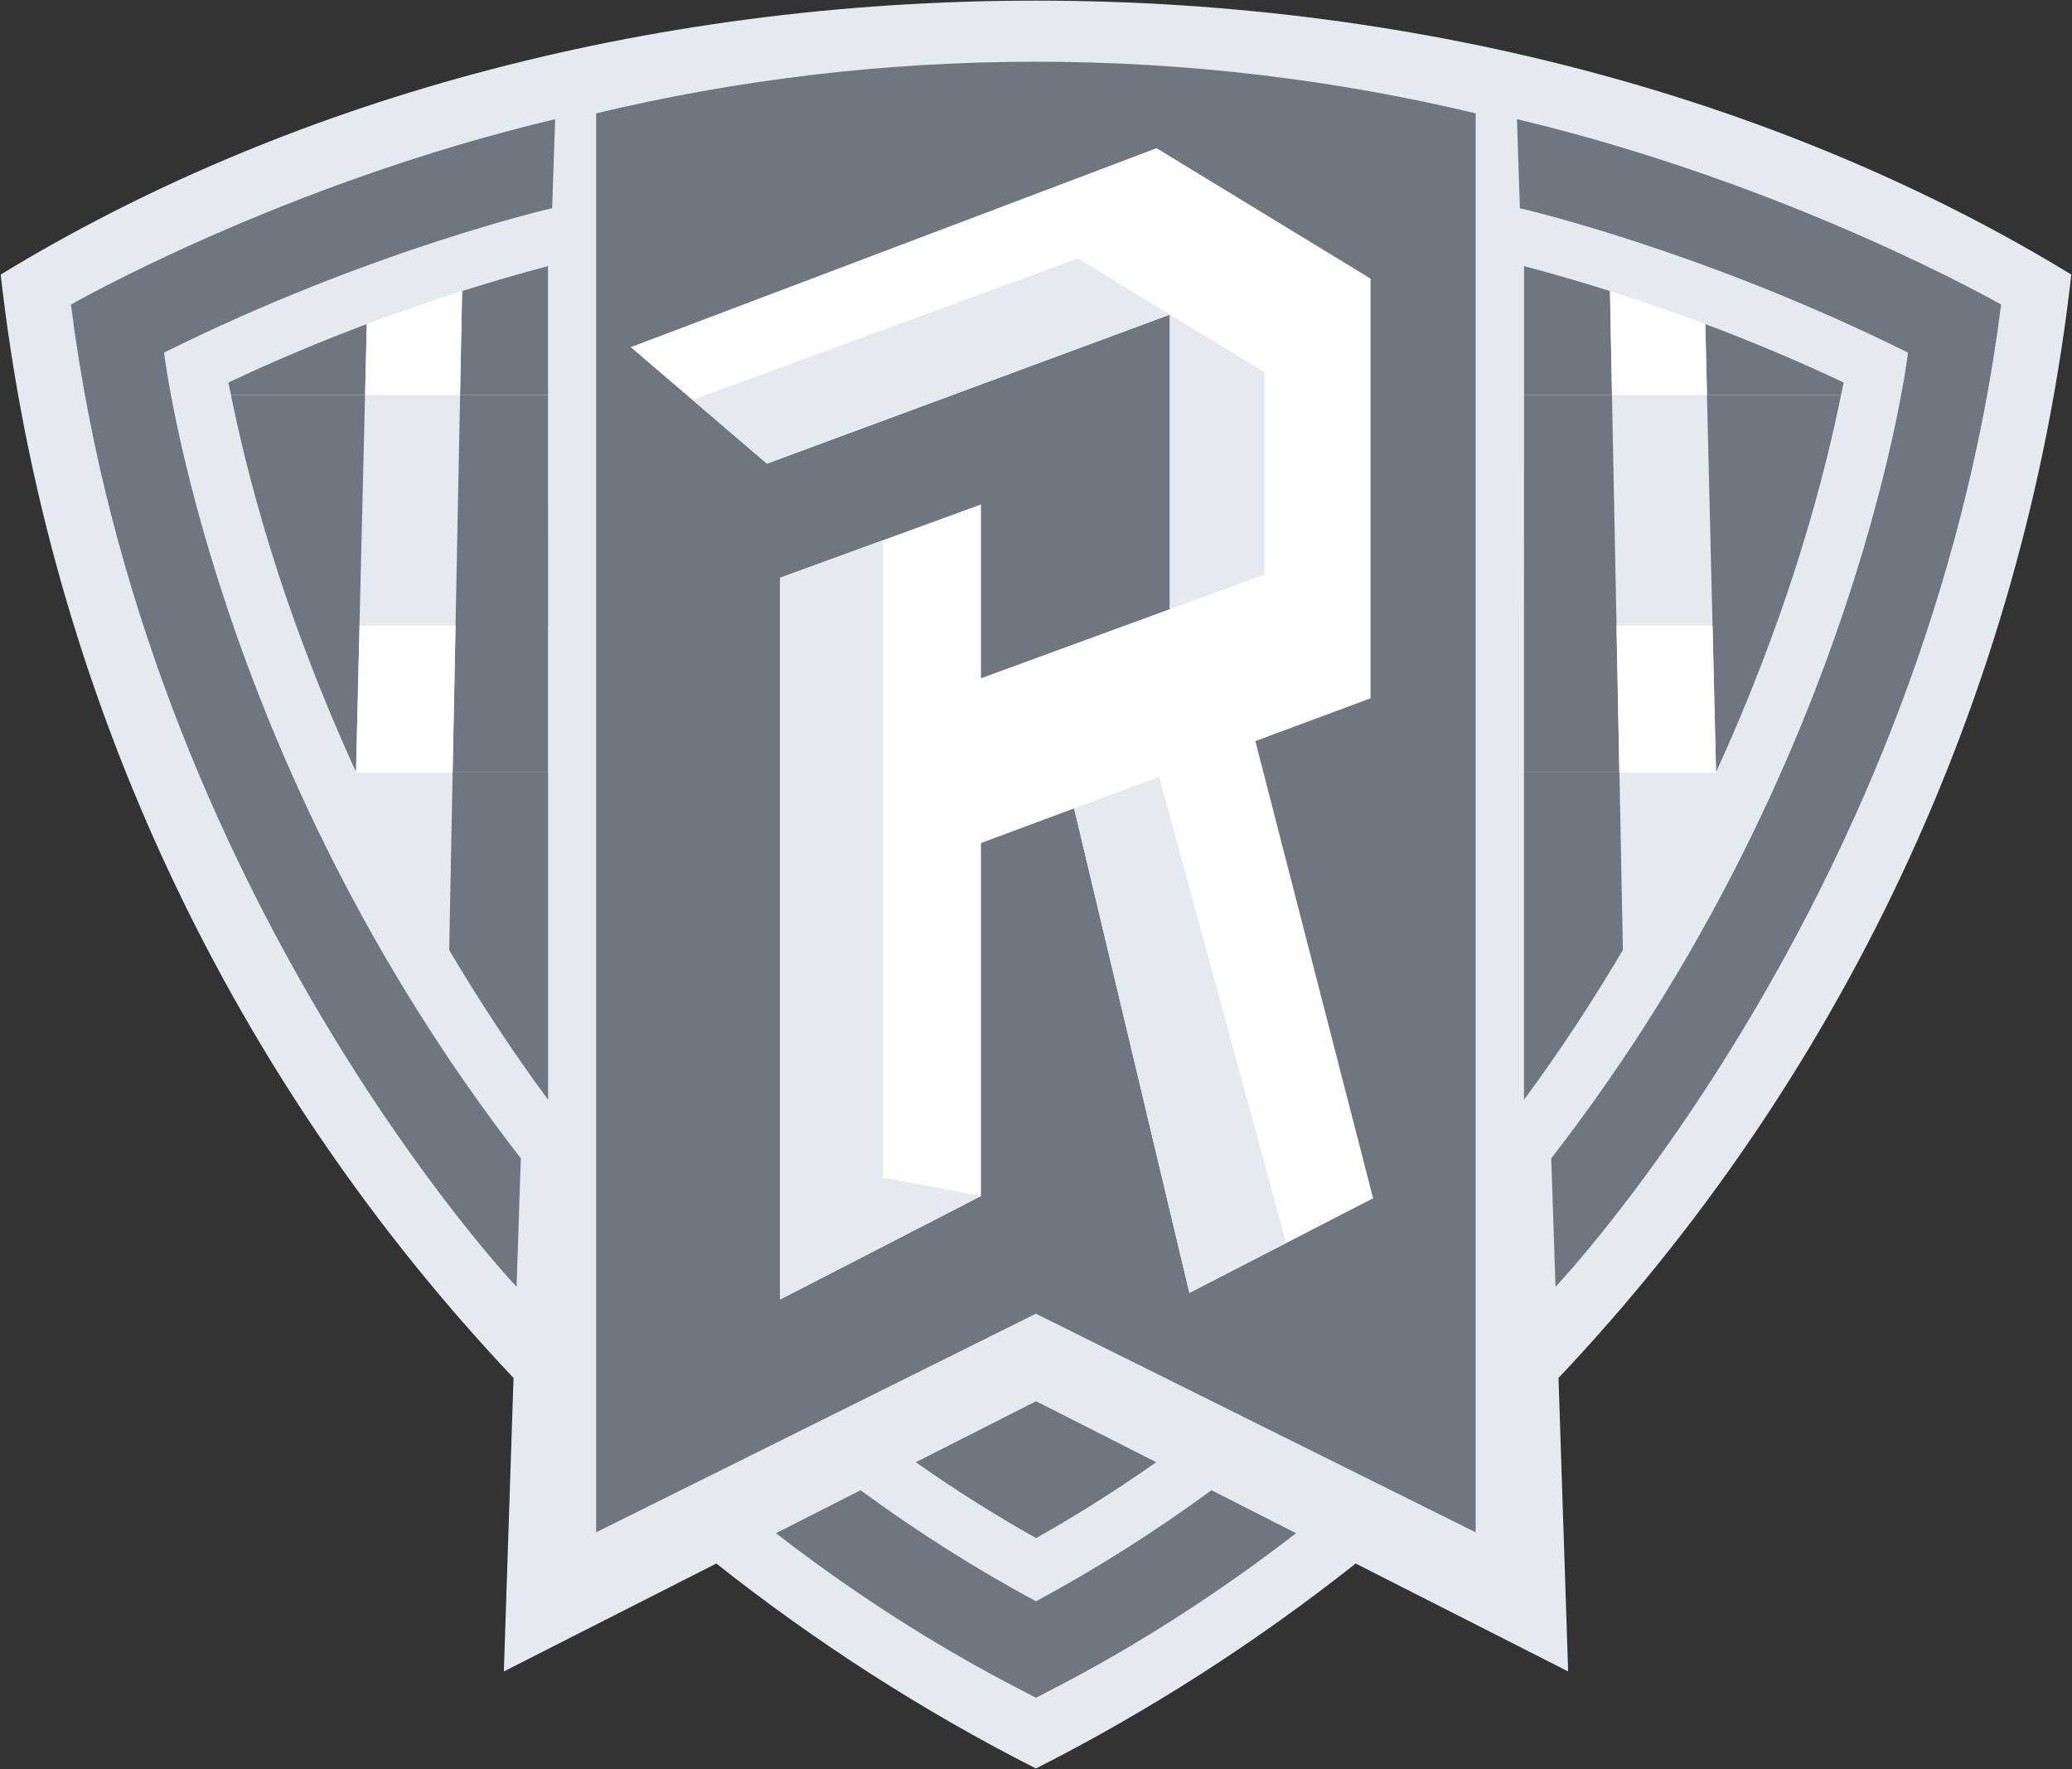
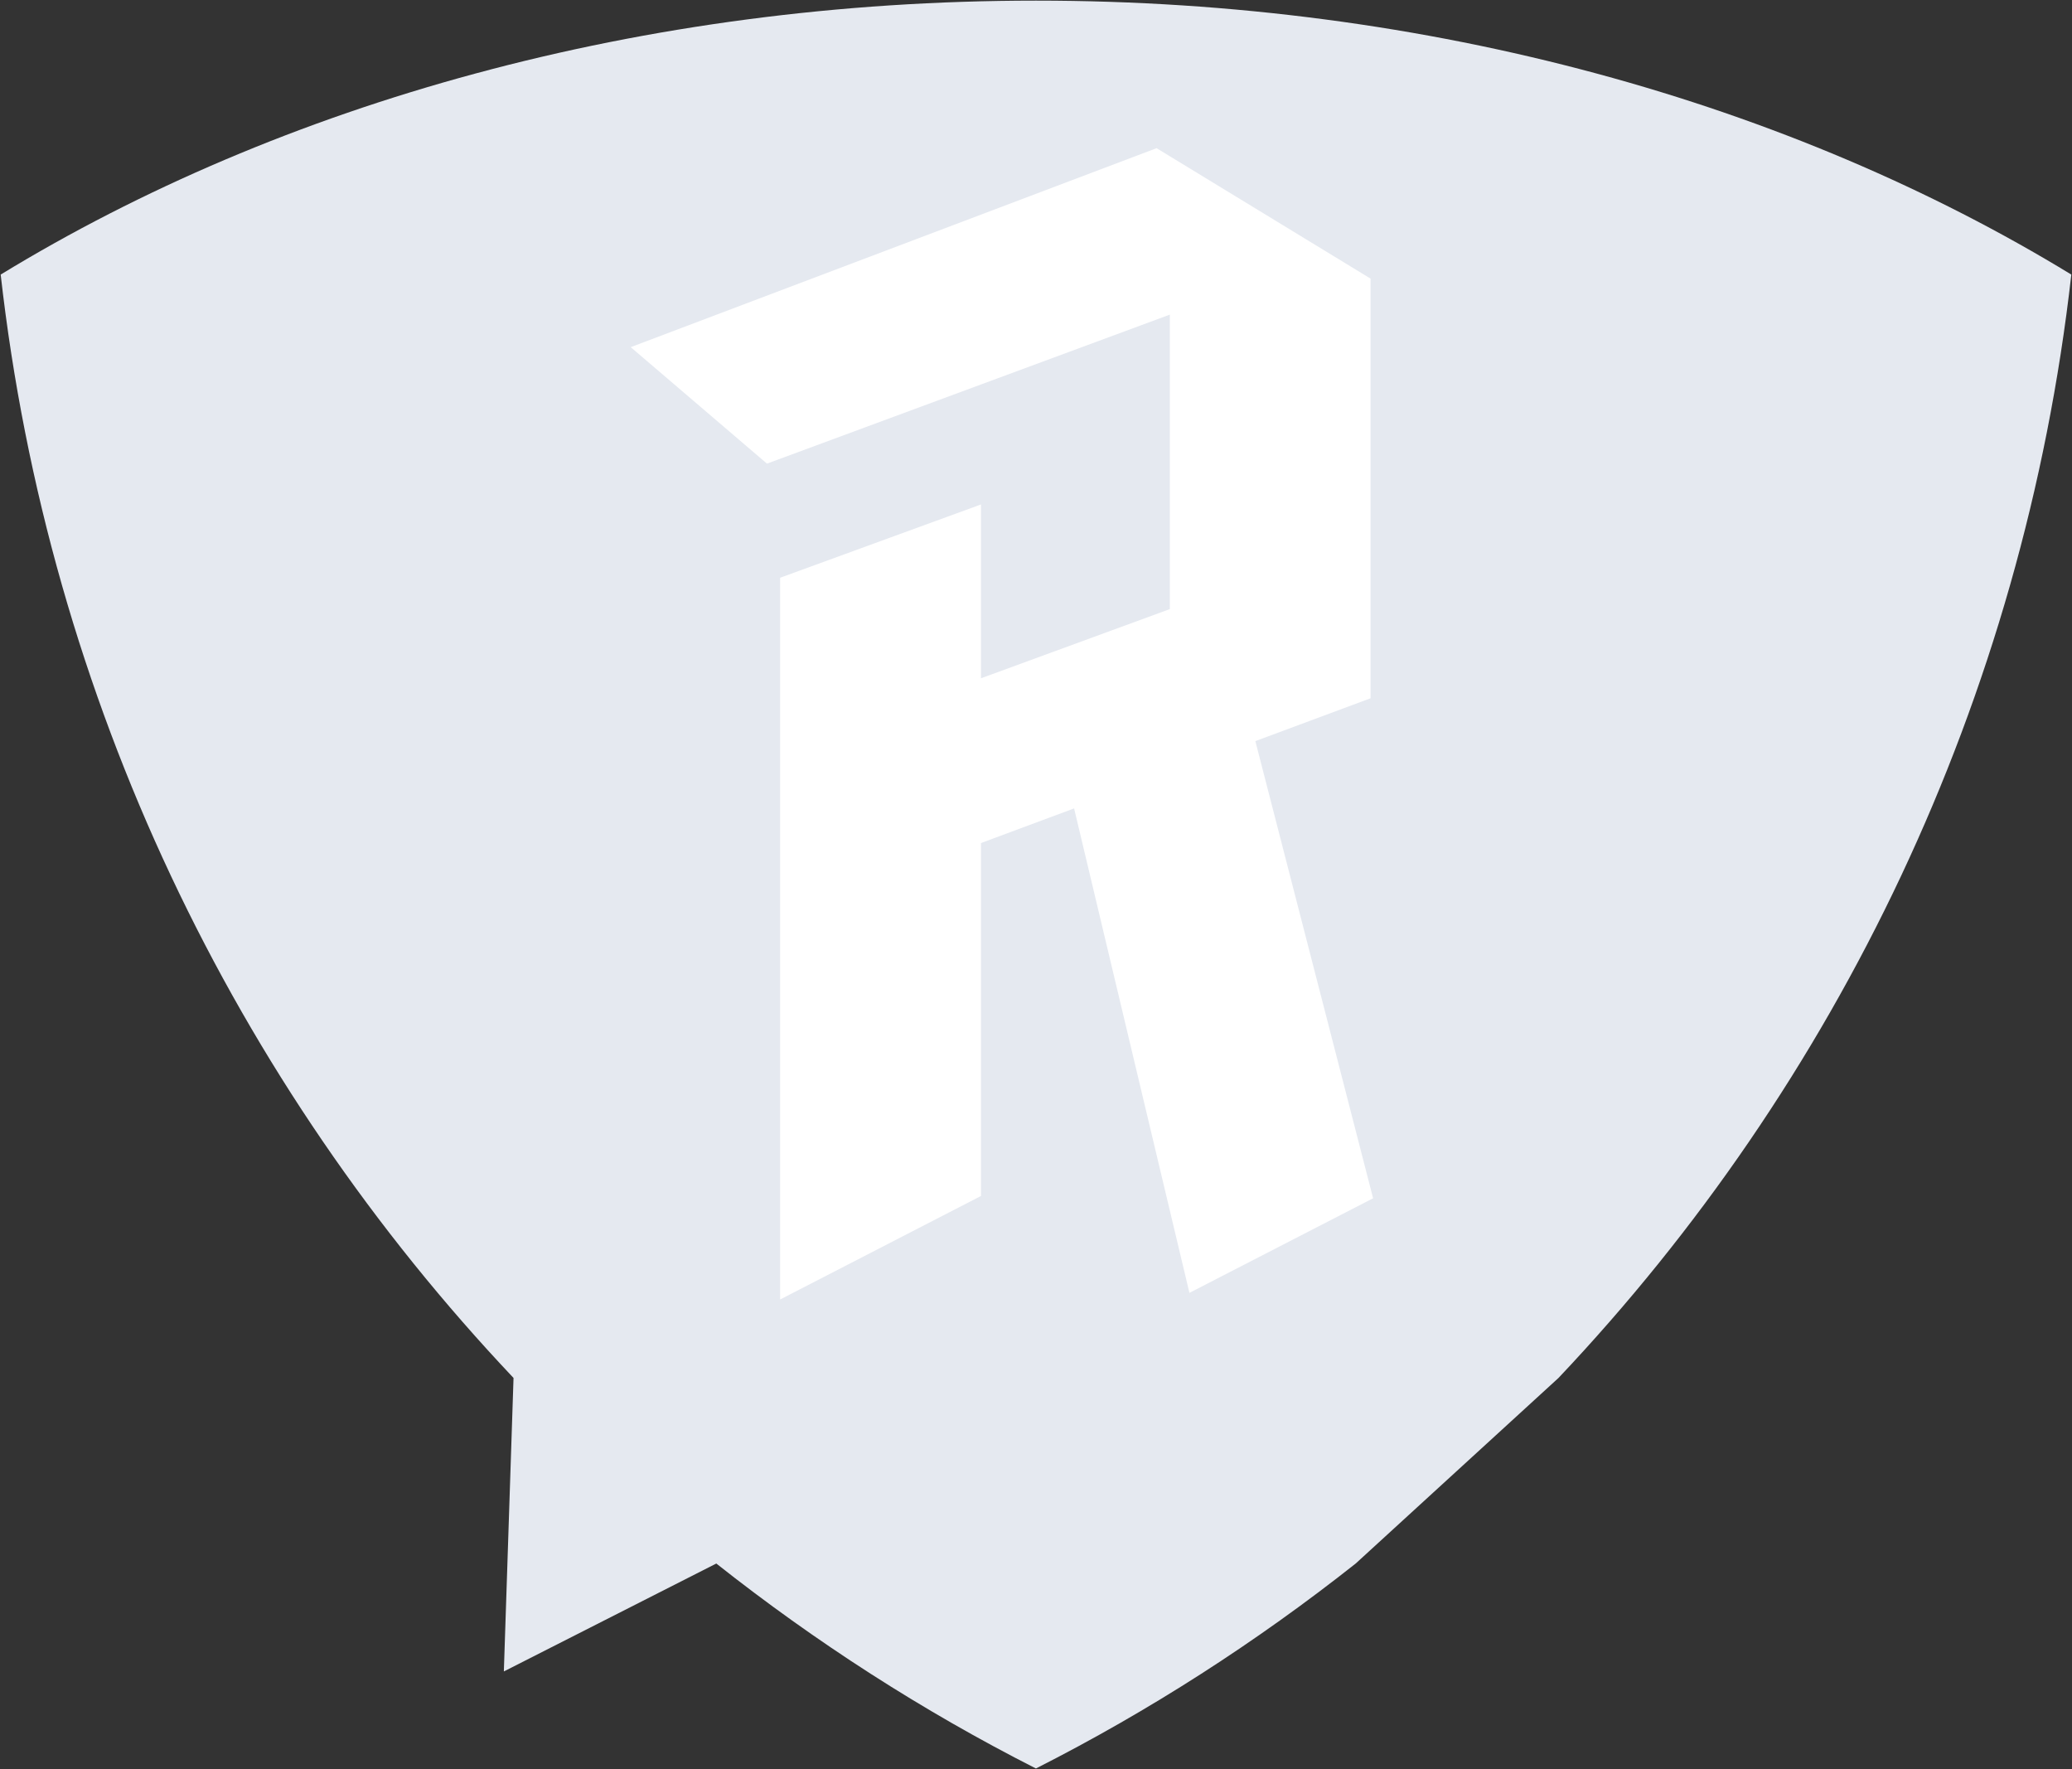
<svg xmlns="http://www.w3.org/2000/svg" width="82" height="70" viewBox="0 0 82 70" fill="none">
  <rect x="0" y="0" width="82" height="70" fill="#333333" stroke="none" />
-   <path d="M61.678 54.522C72.691 42.881 80.069 27.714 81.973 10.864C70.888 4.099 56.6 0.025 41 0.025C25.4 0.025 11.115 4.099 0.027 10.864C1.931 27.714 9.312 42.881 20.323 54.522L19.94 66.135L28.348 61.865C32.273 64.969 36.504 67.695 40.997 69.975C45.493 67.695 49.727 64.969 53.652 61.865L62.06 66.135L61.678 54.522Z" fill="#E5E9F0" />
-   <path d="M60.033 4.716C70.883 7.291 79.195 12.052 79.195 12.052C76.228 35.452 61.56 50.916 61.56 50.916L61.391 45.833C73.606 30.091 75.51 13.954 75.51 13.954C67.326 9.882 60.151 8.239 60.151 8.239L60.033 4.716ZM41 63.359C38.599 62.069 36.283 60.595 34.056 58.965L30.708 60.666C33.723 62.996 36.905 65.052 40.232 66.778L41 67.177L41.767 66.778C45.094 65.052 48.277 62.996 51.292 60.666L47.946 58.965C45.717 60.595 43.401 62.069 41 63.359ZM20.443 50.916L20.612 45.833C8.394 30.088 6.493 13.951 6.493 13.951C14.676 9.88 21.852 8.237 21.852 8.237L21.97 4.716C11.12 7.291 2.808 12.052 2.808 12.052C5.774 35.449 20.443 50.916 20.443 50.916ZM23.592 4.485V60.63L40.995 51.98L58.4 60.63V4.485C52.868 3.165 47.034 2.442 40.995 2.442C34.955 2.442 29.121 3.165 23.592 4.485Z" fill="#707680" />
+   <path d="M61.678 54.522C72.691 42.881 80.069 27.714 81.973 10.864C70.888 4.099 56.6 0.025 41 0.025C25.4 0.025 11.115 4.099 0.027 10.864C1.931 27.714 9.312 42.881 20.323 54.522L19.94 66.135L28.348 61.865C32.273 64.969 36.504 67.695 40.997 69.975C45.493 67.695 49.727 64.969 53.652 61.865L61.678 54.522Z" fill="#E5E9F0" />
  <path d="M24.961 13.736L30.353 18.345L46.296 12.449V24.101L38.823 26.838V19.96L30.874 22.86V51.418L38.823 47.322V33.357L42.508 31.987L47.072 51.156L54.341 47.413L49.681 29.324L54.24 27.629V11.024L45.772 5.863L24.961 13.736Z" fill="white" />
-   <path d="M27.405 15.825L42.655 10.227L46.296 12.449L30.353 18.345L27.405 15.825ZM50.041 14.728L46.296 12.449V24.101L50.041 22.733V14.728ZM47.069 51.156L50.899 49.185L45.876 30.738L42.508 31.987L47.069 51.156ZM30.874 51.418L38.823 47.325L34.95 46.594V21.374L30.874 22.86V51.418Z" fill="#E5E9F0" />
-   <path d="M45.758 57.857C44.221 58.935 42.636 59.941 41.003 60.859C39.367 59.941 37.782 58.938 36.244 57.857L41.003 55.443L45.758 57.857ZM17.777 37.594C18.998 39.65 20.303 41.638 21.691 43.515V30.565H17.913L17.777 37.594ZM14.447 15.627H9.14C9.749 18.632 10.623 21.705 11.724 24.765H14.226L14.447 15.627ZM18.208 15.627L18.028 24.765H21.691L21.688 15.627H18.208ZM64.09 30.565H60.312V43.515C61.702 41.638 63.005 39.65 64.226 37.594L64.09 30.565ZM67.774 24.765H70.276C71.377 21.708 72.249 18.634 72.86 15.627H67.553L67.774 24.765ZM60.315 15.627L60.312 24.765H63.975L63.794 15.627H60.315Z" fill="#707680" />
-   <path d="M18.288 11.517C19.413 11.161 20.546 10.831 21.688 10.53V15.627H18.208L18.288 11.517ZM14.515 12.823C12.658 13.521 10.828 14.29 9.039 15.136C9.071 15.299 9.107 15.461 9.142 15.627H14.45L14.515 12.823ZM14.228 24.762H11.726C12.426 26.706 13.218 28.638 14.089 30.545L14.228 24.762ZM17.913 30.565H21.688V24.762H18.028L17.913 30.565ZM63.715 11.517C62.59 11.161 61.456 10.831 60.315 10.53V15.627H63.794L63.715 11.517ZM67.553 15.627H72.86C72.896 15.464 72.931 15.302 72.964 15.136C71.175 14.29 69.345 13.521 67.487 12.823L67.553 15.627ZM67.914 30.548C68.788 28.641 69.577 26.706 70.276 24.765H67.774L67.914 30.548ZM63.975 24.762H60.312V30.565H64.087L63.975 24.762Z" fill="#707680" />
-   <path d="M14.515 12.823C15.761 12.355 17.017 11.919 18.288 11.517L18.206 15.627H14.45L14.515 12.823ZM14.089 30.545C14.092 30.551 14.095 30.556 14.097 30.562H17.913L18.028 24.762H14.229L14.089 30.545ZM67.488 12.823C66.242 12.355 64.986 11.919 63.715 11.517L63.797 15.627H67.556L67.488 12.823ZM67.774 24.762H63.972L64.087 30.565H67.903C67.906 30.559 67.908 30.554 67.911 30.548L67.774 24.762Z" fill="white" />
</svg>